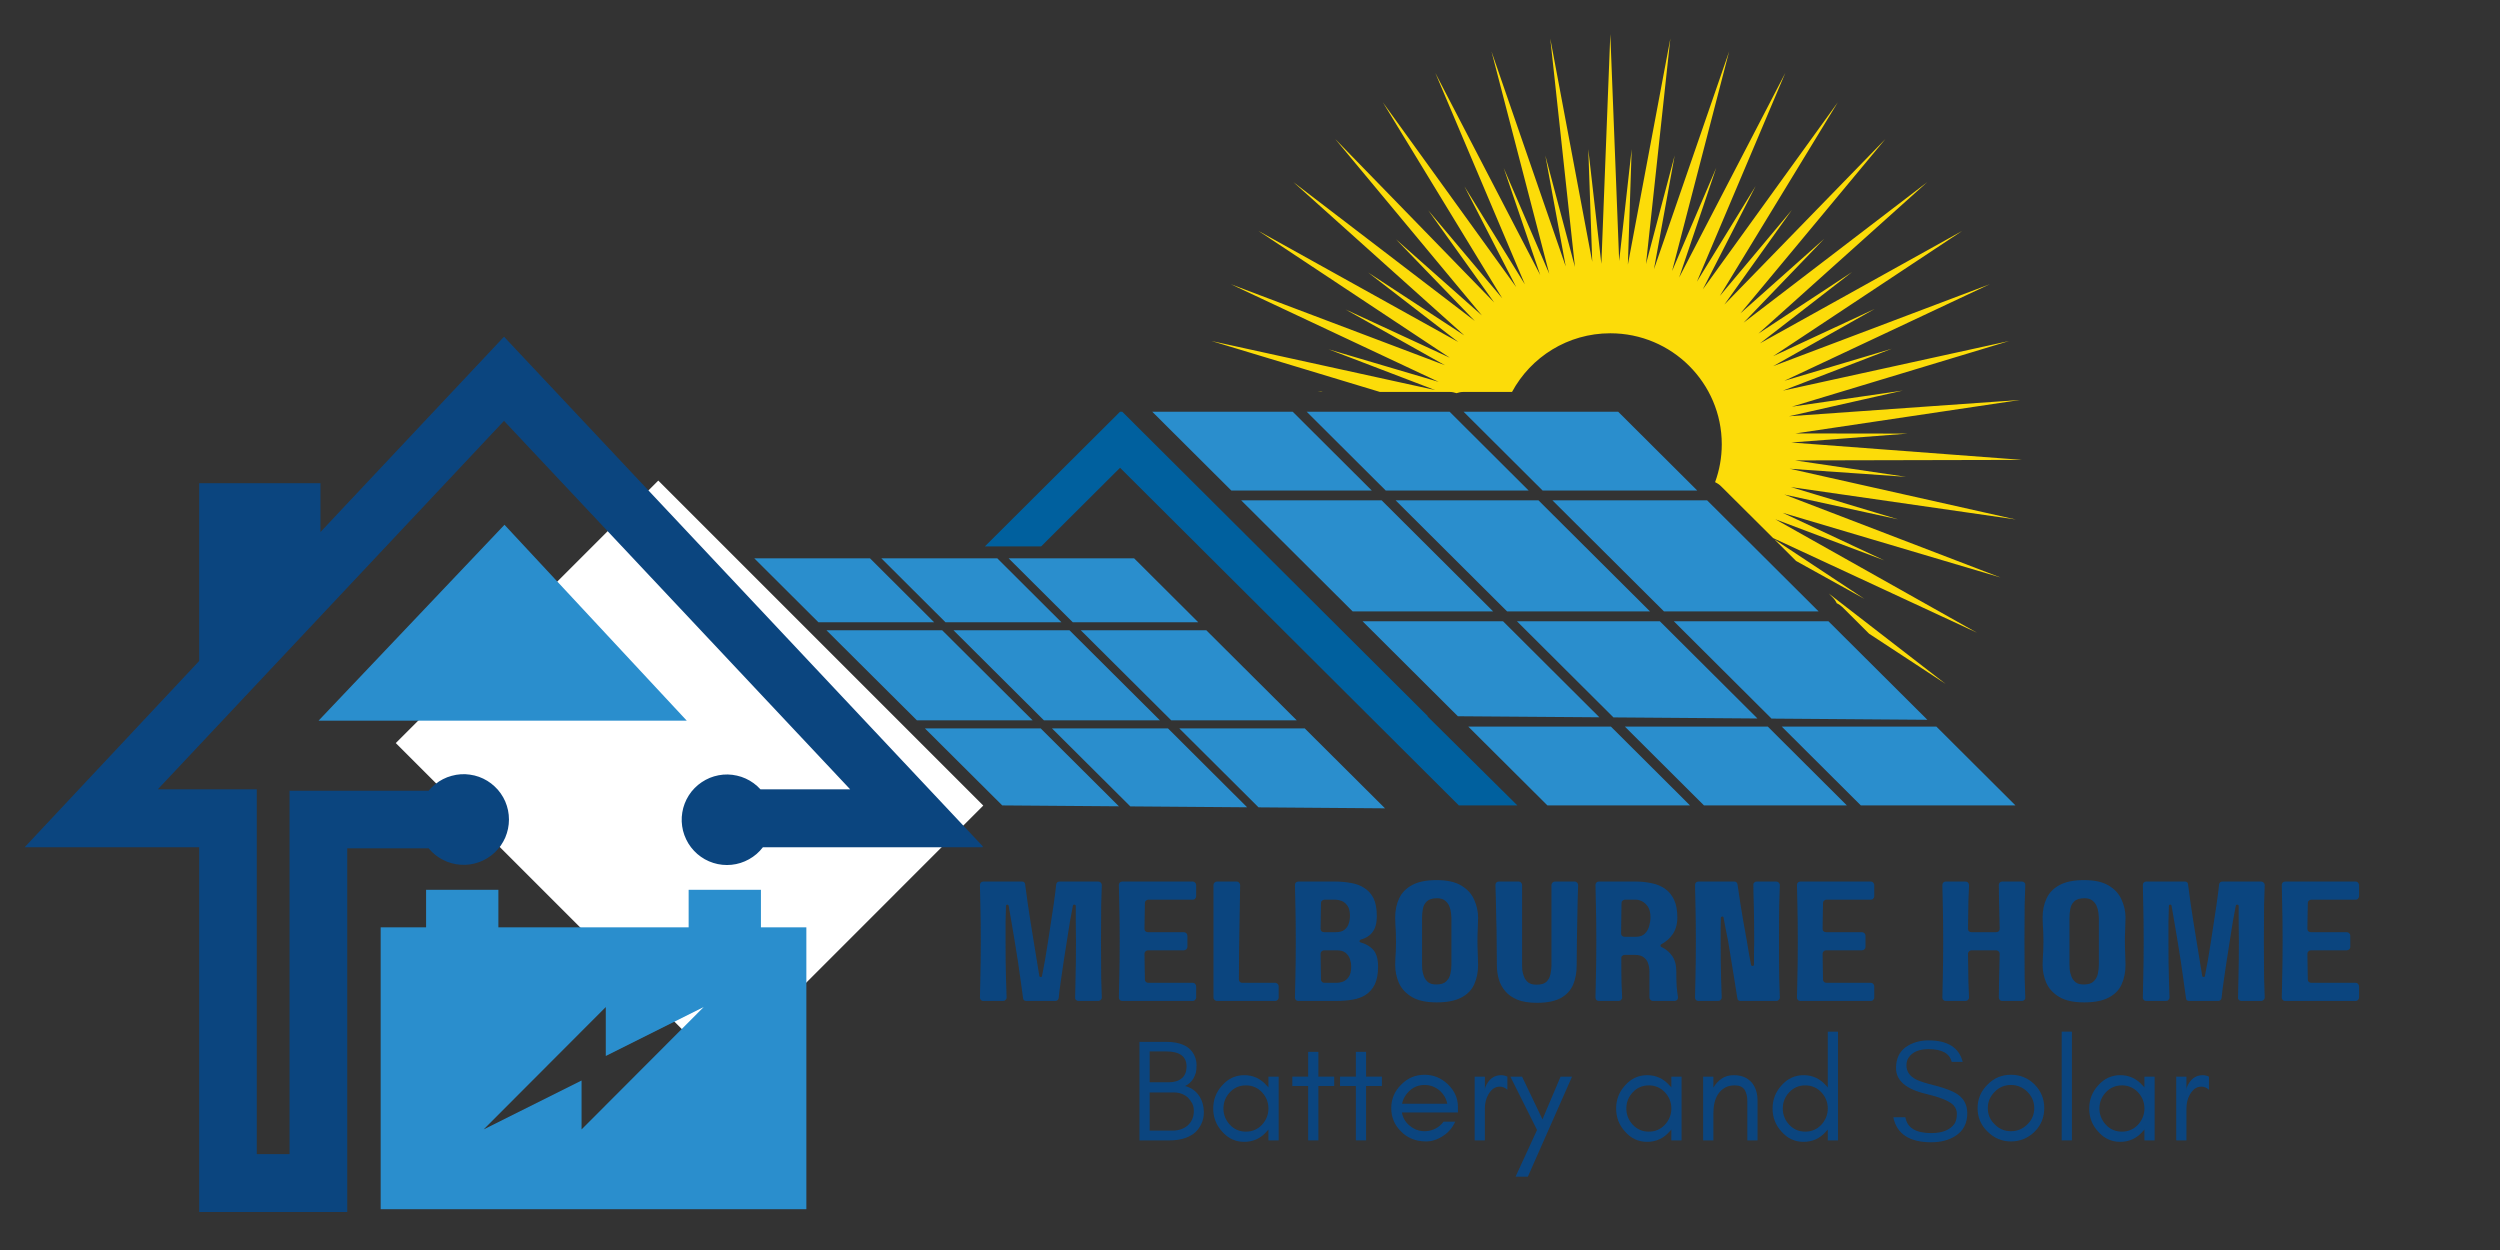
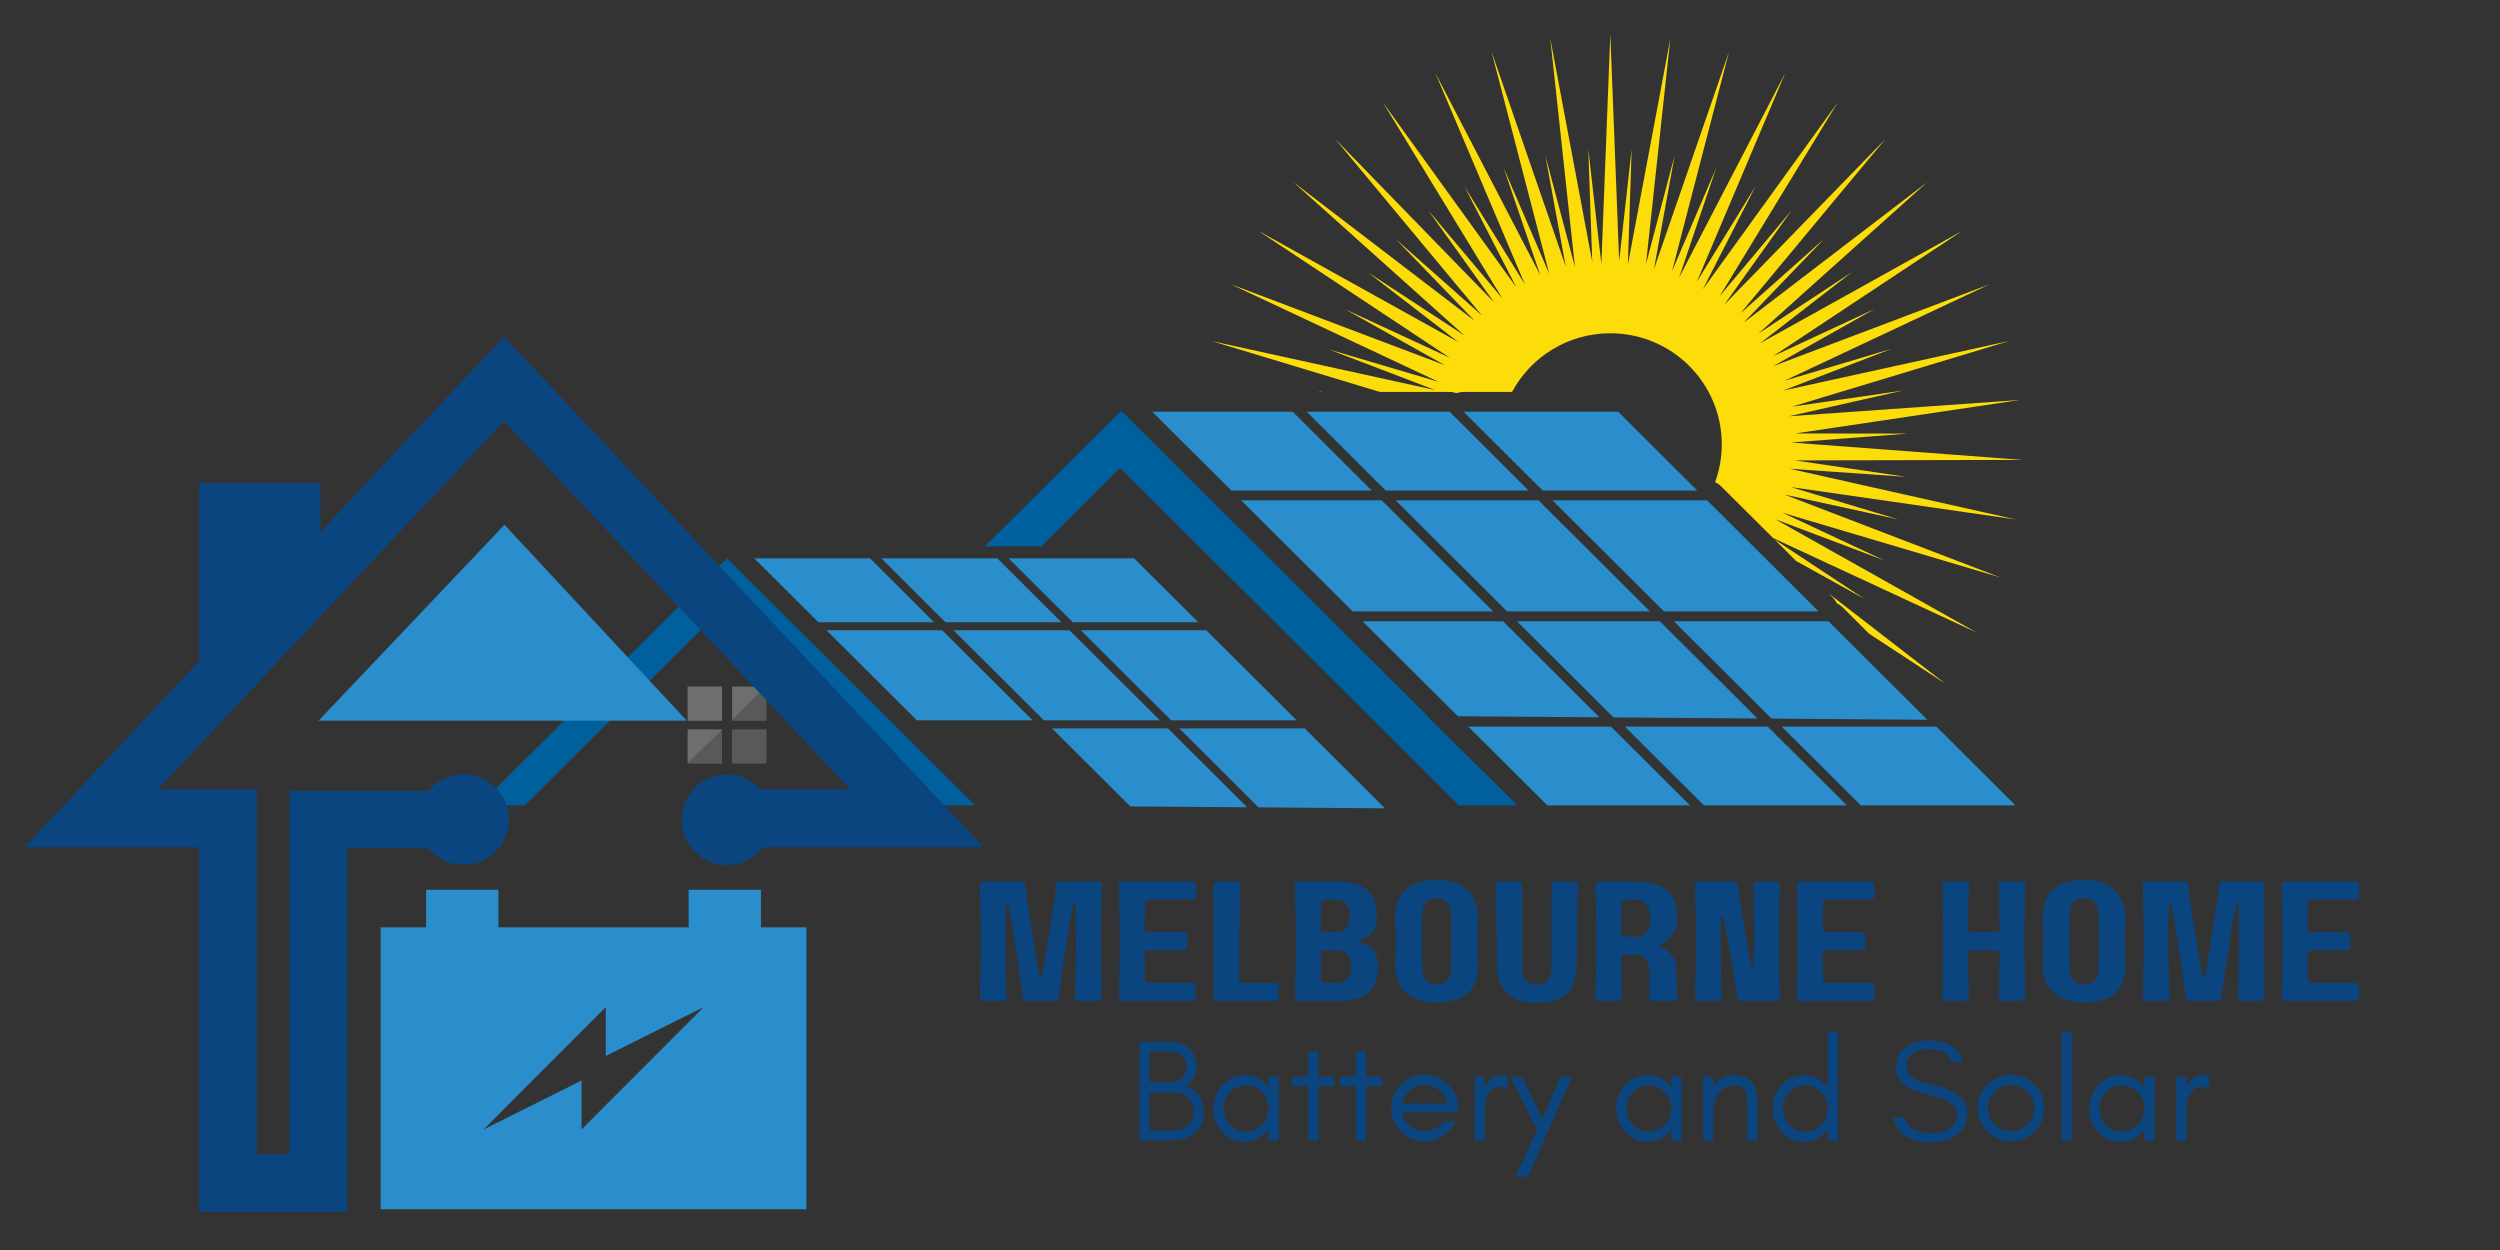
<svg xmlns="http://www.w3.org/2000/svg" width="250" zoomAndPan="magnify" viewBox="0 0 187.5 93.75" height="125" preserveAspectRatio="xMidYMid meet" version="1.0">
  <rect x="0" y="0" width="187.5" height="93.75" fill="#333333" stroke="none" />
  <defs>
    <g />
    <clipPath id="53418317d0">
      <path d="M 35.93 41 L 74 41 L 74 60.633 L 35.93 60.633 Z M 35.93 41 " clip-rule="nonzero" />
    </clipPath>
    <clipPath id="bcbdd0a2c8">
      <path d="M 73 30 L 114 30 L 114 60.633 L 73 60.633 Z M 73 30 " clip-rule="nonzero" />
    </clipPath>
    <clipPath id="de683b3e8c">
      <path d="M 133 54 L 151.676 54 L 151.676 60.633 L 133 60.633 Z M 133 54 " clip-rule="nonzero" />
    </clipPath>
    <clipPath id="00ba721ec7">
      <path d="M 110 54 L 127 54 L 127 60.633 L 110 60.633 Z M 110 54 " clip-rule="nonzero" />
    </clipPath>
    <clipPath id="523f4cae97">
      <path d="M 121 54 L 139 54 L 139 60.633 L 121 60.633 Z M 121 54 " clip-rule="nonzero" />
    </clipPath>
    <clipPath id="8af7f2adc4">
      <path d="M 78 54 L 94 54 L 94 60.633 L 78 60.633 Z M 78 54 " clip-rule="nonzero" />
    </clipPath>
    <clipPath id="5a81b99241">
      <path d="M 88.418 54.574 L 103.961 54.574 L 103.961 60.625 L 88.418 60.625 Z M 88.418 54.574 " clip-rule="nonzero" />
    </clipPath>
    <clipPath id="30f97353bd">
      <path d="M 69 54 L 84 54 L 84 60.633 L 69 60.633 Z M 69 54 " clip-rule="nonzero" />
    </clipPath>
    <clipPath id="71720bc5f5">
      <path d="M 90.84 2.559 L 151.676 2.559 L 151.676 51.328 L 90.84 51.328 Z M 90.84 2.559 " clip-rule="nonzero" />
    </clipPath>
    <clipPath id="9a321dbd41">
      <path d="M 29 36 L 74 36 L 74 81 L 29 81 Z M 29 36 " clip-rule="nonzero" />
    </clipPath>
    <clipPath id="4d15135cbc">
-       <path d="M 49.371 36.043 L 73.777 60.449 L 54.094 80.137 L 29.684 55.73 Z M 49.371 36.043 " clip-rule="nonzero" />
-     </clipPath>
+       </clipPath>
    <clipPath id="861581be7b">
      <path d="M 1.844 25.223 L 73.703 25.223 L 73.703 91 L 1.844 91 Z M 1.844 25.223 " clip-rule="nonzero" />
    </clipPath>
  </defs>
  <g clip-path="url(#53418317d0)">
    <path fill="#00609e" d="M 54.527 45.285 L 69.707 60.406 L 73.129 60.406 L 54.527 41.875 L 35.93 60.406 L 39.352 60.406 L 54.527 45.285 " fill-opacity="1" fill-rule="nonzero" />
  </g>
  <g clip-path="url(#bcbdd0a2c8)">
    <path fill="#00609e" d="M 113.801 60.406 L 107.051 53.719 L 107.09 53.719 L 84.168 30.879 L 84.004 30.879 L 84.012 30.891 L 84.004 30.879 L 73.867 40.98 L 78.086 40.98 L 84.004 35.082 L 109.414 60.406 L 113.801 60.406 L 112.613 59.223 L 113.801 60.406 " fill-opacity="1" fill-rule="nonzero" />
  </g>
  <path fill="#2a8ecd" d="M 119.953 53.797 L 112.727 46.594 L 102.191 46.594 L 109.34 53.719 L 119.953 53.797 " fill-opacity="1" fill-rule="nonzero" />
  <path fill="#2a8ecd" d="M 127.293 36.789 L 121.363 30.879 L 109.766 30.879 L 115.695 36.789 L 127.293 36.789 " fill-opacity="1" fill-rule="nonzero" />
  <path fill="#2a8ecd" d="M 114.648 36.789 L 108.719 30.879 L 98 30.879 L 103.93 36.789 L 114.648 36.789 " fill-opacity="1" fill-rule="nonzero" />
  <g clip-path="url(#de683b3e8c)">
    <path fill="#2a8ecd" d="M 145.23 54.496 L 133.633 54.496 L 139.562 60.406 L 151.16 60.406 L 145.23 54.496 " fill-opacity="1" fill-rule="nonzero" />
  </g>
  <path fill="#2a8ecd" d="M 124.797 45.855 L 136.395 45.855 L 128.035 37.527 L 116.434 37.527 L 124.797 45.855 " fill-opacity="1" fill-rule="nonzero" />
  <path fill="#2a8ecd" d="M 132.863 53.895 L 144.551 53.984 L 137.133 46.594 L 125.535 46.594 L 132.863 53.895 " fill-opacity="1" fill-rule="nonzero" />
  <path fill="#2a8ecd" d="M 104.672 37.527 L 113.031 45.855 L 123.75 45.855 L 115.387 37.527 L 104.672 37.527 " fill-opacity="1" fill-rule="nonzero" />
  <path fill="#2a8ecd" d="M 131.809 53.887 L 124.488 46.594 L 113.77 46.594 L 121.008 53.805 L 131.809 53.887 " fill-opacity="1" fill-rule="nonzero" />
  <path fill="#2a8ecd" d="M 102.883 36.789 L 96.953 30.879 L 86.418 30.879 L 92.348 36.789 L 102.883 36.789 " fill-opacity="1" fill-rule="nonzero" />
  <path fill="#2a8ecd" d="M 111.984 45.855 L 103.625 37.527 L 93.09 37.527 L 101.449 45.855 L 111.984 45.855 " fill-opacity="1" fill-rule="nonzero" />
  <g clip-path="url(#00ba721ec7)">
    <path fill="#2a8ecd" d="M 110.121 54.496 L 116.055 60.406 L 126.75 60.406 L 120.82 54.496 L 110.121 54.496 " fill-opacity="1" fill-rule="nonzero" />
  </g>
  <g clip-path="url(#523f4cae97)">
    <path fill="#2a8ecd" d="M 121.867 54.496 L 127.797 60.406 L 138.516 60.406 L 132.586 54.496 L 121.867 54.496 " fill-opacity="1" fill-rule="nonzero" />
  </g>
  <path fill="#2a8ecd" d="M 97.258 54.027 L 90.473 47.27 L 81.059 47.27 L 87.844 54.027 L 97.258 54.027 " fill-opacity="1" fill-rule="nonzero" />
  <path fill="#2a8ecd" d="M 79.609 46.672 L 74.797 41.875 L 66.102 41.875 L 70.914 46.672 L 79.609 46.672 " fill-opacity="1" fill-rule="nonzero" />
  <g clip-path="url(#8af7f2adc4)">
    <path fill="#2a8ecd" d="M 78.898 54.629 L 84.773 60.48 L 93.535 60.547 L 87.598 54.629 L 78.898 54.629 " fill-opacity="1" fill-rule="nonzero" />
  </g>
  <path fill="#2a8ecd" d="M 70.664 47.27 L 61.984 47.27 L 68.77 54.027 L 77.449 54.027 L 70.664 47.27 " fill-opacity="1" fill-rule="nonzero" />
  <path fill="#2a8ecd" d="M 71.512 47.27 L 78.297 54.027 L 86.996 54.027 L 80.211 47.27 L 71.512 47.27 " fill-opacity="1" fill-rule="nonzero" />
  <path fill="#2a8ecd" d="M 65.25 41.875 L 56.57 41.875 L 61.383 46.672 L 70.062 46.672 L 65.25 41.875 " fill-opacity="1" fill-rule="nonzero" />
  <g clip-path="url(#5a81b99241)">
    <path fill="#2a8ecd" d="M 88.445 54.629 L 94.391 60.551 L 103.875 60.625 L 97.855 54.629 L 88.445 54.629 " fill-opacity="1" fill-rule="nonzero" />
  </g>
  <g clip-path="url(#30f97353bd)">
-     <path fill="#2a8ecd" d="M 69.367 54.629 L 75.168 60.406 L 83.918 60.473 L 78.051 54.629 L 69.367 54.629 " fill-opacity="1" fill-rule="nonzero" />
-   </g>
+     </g>
  <path fill="#2a8ecd" d="M 75.648 41.875 L 80.461 46.672 L 89.871 46.672 L 85.059 41.875 L 75.648 41.875 " fill-opacity="1" fill-rule="nonzero" />
  <g clip-path="url(#71720bc5f5)">
    <path fill="#fcdc09" d="M 134.227 35.156 L 142.953 35.762 L 134.637 34.531 L 151.676 34.492 L 134.344 33.188 L 143.07 32.52 L 134.664 32.508 L 151.512 29.996 L 134.172 31.219 L 142.711 29.293 L 134.391 30.5 L 150.691 25.574 L 133.719 29.297 L 141.883 26.156 L 133.828 28.559 L 149.234 21.316 L 132.988 27.461 L 140.605 23.168 L 132.984 26.715 L 147.168 17.316 L 132 25.75 L 138.906 20.402 L 131.879 25.02 L 144.543 13.66 L 130.77 24.199 L 136.816 17.91 L 130.535 23.5 L 141.41 10.422 L 129.328 22.844 L 134.391 15.746 L 128.988 22.195 L 137.836 7.672 L 127.707 21.707 L 131.672 13.957 L 127.266 21.129 L 133.898 5.469 L 125.934 20.816 L 128.719 12.582 L 125.406 20.328 L 129.684 3.863 L 124.047 20.191 L 125.602 11.652 L 123.449 19.805 L 125.277 2.887 L 122.09 19.848 L 122.375 11.184 L 121.438 19.57 L 120.773 2.559 L 120.102 19.789 L 119.121 11.184 L 119.418 19.633 L 116.27 2.887 L 118.121 20.02 L 115.898 11.66 L 117.43 19.984 L 111.863 3.863 L 116.195 20.535 L 112.777 12.598 L 115.516 20.625 L 107.648 5.469 L 114.367 21.328 L 109.832 13.98 L 113.715 21.531 L 103.711 7.672 L 112.672 22.375 L 107.117 15.773 L 112.066 22.688 L 100.137 10.422 L 111.145 23.66 L 104.691 17.941 L 110.609 24.07 L 97.004 13.66 L 109.824 25.156 L 102.609 20.438 L 109.367 25.648 L 94.379 17.316 L 108.734 26.828 L 100.918 23.211 L 108.367 27.391 L 92.312 21.316 L 107.902 28.641 L 99.645 26.199 L 107.633 29.254 L 90.855 25.574 L 103.492 29.395 L 108.719 29.395 C 108.898 29.395 109.074 29.43 109.238 29.488 C 109.406 29.43 109.582 29.395 109.766 29.395 L 113.402 29.395 C 114.812 26.777 117.586 24.996 120.773 24.996 C 125.391 24.996 129.133 28.727 129.133 33.324 C 129.133 34.316 128.957 35.266 128.637 36.148 C 128.641 36.156 128.648 36.168 128.652 36.176 C 128.812 36.25 128.961 36.348 129.086 36.477 L 132.984 40.355 L 148.273 47.453 L 133.148 38.945 L 141.316 42.027 L 133.703 38.461 L 150.039 43.312 L 133.824 37.09 L 142.363 38.953 L 134.316 36.531 L 151.184 38.961 Z M 99.07 29.395 L 99.207 29.395 L 98.824 29.34 Z M 137.449 44.805 C 137.578 44.934 137.68 45.082 137.754 45.242 C 137.914 45.316 138.062 45.418 138.191 45.543 L 140.18 47.527 L 145.922 51.293 L 137.16 44.516 Z M 133.082 40.453 L 134.707 42.074 L 139.828 44.914 Z M 133.082 40.453 " fill-opacity="1" fill-rule="nonzero" />
  </g>
  <path fill="#6d6e70" d="M 54.152 51.488 L 51.57 51.488 L 51.57 54.059 L 54.152 54.059 L 54.152 51.488 " fill-opacity="1" fill-rule="nonzero" />
  <path fill="#58595b" d="M 54.906 54.059 L 57.488 54.059 L 57.488 51.488 L 54.906 54.012 L 54.906 54.059 " fill-opacity="1" fill-rule="nonzero" />
  <path fill="#6d6e70" d="M 54.906 54.012 L 57.488 51.488 L 54.906 51.488 Z M 54.906 54.012 " fill-opacity="1" fill-rule="nonzero" />
  <path fill="#58595b" d="M 54.152 57.273 L 54.152 54.746 L 51.57 57.273 Z M 54.152 57.273 " fill-opacity="1" fill-rule="nonzero" />
  <path fill="#6d6e70" d="M 51.57 54.703 L 51.57 57.273 L 54.152 54.746 L 54.152 54.703 L 51.57 54.703 " fill-opacity="1" fill-rule="nonzero" />
  <path fill="#58595b" d="M 54.906 57.273 L 57.488 57.273 L 57.488 54.703 L 54.906 54.703 L 54.906 57.273 " fill-opacity="1" fill-rule="nonzero" />
  <g clip-path="url(#9a321dbd41)">
    <g clip-path="url(#4d15135cbc)">
      <path fill="#ffffff" d="M 49.371 36.043 L 73.746 60.418 L 54.062 80.105 L 29.684 55.73 Z M 49.371 36.043 " fill-opacity="1" fill-rule="nonzero" />
    </g>
  </g>
  <path fill="#2a8ecd" d="M 23.891 54.051 L 51.508 54.051 L 37.836 39.359 Z M 23.891 54.051 " fill-opacity="1" fill-rule="nonzero" />
  <path fill="#2a8ecd" d="M 57.07 69.551 L 57.07 66.734 L 51.648 66.734 L 51.648 69.551 L 37.379 69.551 L 37.379 66.734 L 31.957 66.734 L 31.957 69.551 L 28.551 69.551 L 28.551 90.688 L 60.477 90.688 L 60.477 69.551 Z M 43.617 84.707 L 43.617 81.039 L 36.273 84.707 L 45.434 75.527 L 45.434 79.199 L 52.777 75.527 Z M 43.617 84.707 " fill-opacity="1" fill-rule="nonzero" />
  <g clip-path="url(#861581be7b)">
    <path fill="#0b457f" d="M 73.777 63.547 L 37.801 25.254 L 24.035 39.902 L 24.035 36.238 L 14.938 36.238 L 14.938 49.574 L 1.844 63.547 L 14.938 63.547 L 14.938 90.902 L 26.043 90.902 L 26.043 63.625 L 32.148 63.625 C 32.297 63.805 32.461 63.965 32.641 64.113 C 32.824 64.258 33.016 64.383 33.223 64.488 C 33.43 64.594 33.645 64.68 33.871 64.742 C 34.094 64.805 34.324 64.84 34.555 64.855 C 34.785 64.871 35.02 64.863 35.246 64.832 C 35.477 64.797 35.703 64.742 35.922 64.664 C 36.141 64.586 36.348 64.484 36.547 64.363 C 36.746 64.242 36.93 64.102 37.098 63.945 C 37.27 63.785 37.422 63.609 37.555 63.422 C 37.688 63.23 37.801 63.027 37.895 62.816 C 37.984 62.602 38.055 62.383 38.102 62.152 C 38.148 61.926 38.172 61.695 38.172 61.465 C 38.172 61.23 38.148 61 38.102 60.773 C 38.055 60.547 37.984 60.324 37.895 60.113 C 37.801 59.898 37.688 59.695 37.555 59.508 C 37.422 59.316 37.27 59.141 37.098 58.984 C 36.93 58.824 36.746 58.684 36.547 58.562 C 36.348 58.441 36.141 58.34 35.922 58.262 C 35.703 58.184 35.477 58.129 35.246 58.098 C 35.02 58.062 34.785 58.055 34.555 58.07 C 34.324 58.086 34.094 58.125 33.871 58.188 C 33.645 58.246 33.43 58.332 33.223 58.438 C 33.016 58.543 32.824 58.668 32.641 58.816 C 32.461 58.961 32.297 59.125 32.148 59.305 L 21.715 59.305 L 21.715 86.559 L 19.258 86.559 L 19.258 59.199 L 11.836 59.199 L 37.801 31.566 L 63.762 59.199 L 57.035 59.199 C 56.879 59.027 56.707 58.875 56.52 58.738 C 56.332 58.602 56.133 58.484 55.926 58.391 C 55.715 58.293 55.496 58.223 55.27 58.172 C 55.043 58.121 54.816 58.09 54.582 58.086 C 54.352 58.082 54.121 58.102 53.895 58.145 C 53.668 58.188 53.445 58.254 53.234 58.34 C 53.02 58.43 52.816 58.539 52.625 58.668 C 52.43 58.797 52.254 58.945 52.094 59.109 C 51.93 59.273 51.789 59.453 51.664 59.648 C 51.539 59.844 51.434 60.051 51.352 60.266 C 51.27 60.484 51.207 60.703 51.172 60.934 C 51.133 61.16 51.121 61.391 51.129 61.621 C 51.141 61.855 51.172 62.082 51.227 62.305 C 51.285 62.531 51.363 62.746 51.465 62.957 C 51.562 63.164 51.684 63.359 51.824 63.543 C 51.965 63.727 52.125 63.895 52.297 64.047 C 52.473 64.199 52.664 64.332 52.863 64.445 C 53.066 64.559 53.277 64.648 53.5 64.719 C 53.719 64.789 53.945 64.836 54.176 64.859 C 54.406 64.883 54.637 64.883 54.867 64.859 C 55.098 64.836 55.32 64.789 55.543 64.719 C 55.762 64.648 55.973 64.559 56.176 64.445 C 56.379 64.332 56.566 64.199 56.742 64.051 C 56.918 63.898 57.074 63.73 57.215 63.547 Z M 73.777 63.547 " fill-opacity="1" fill-rule="nonzero" />
  </g>
  <g fill="#0b457f" fill-opacity="1">
    <g transform="translate(72.855, 75.07)">
      <g>
        <path d="M 9.516 -8.953 C 9.586 -8.953 9.648 -8.926 9.703 -8.875 C 9.754 -8.82 9.781 -8.758 9.781 -8.688 C 9.77 -8.406 9.754 -7.91 9.734 -7.203 C 9.723 -6.492 9.719 -5.582 9.719 -4.469 C 9.719 -3.363 9.723 -2.453 9.734 -1.734 C 9.754 -1.023 9.77 -0.531 9.781 -0.25 C 9.781 -0.188 9.754 -0.129 9.703 -0.078 C 9.648 -0.023 9.586 0 9.516 0 L 8.031 0 C 7.957 0 7.895 -0.023 7.844 -0.078 C 7.789 -0.129 7.77 -0.188 7.781 -0.25 C 7.789 -0.531 7.801 -1.023 7.812 -1.734 C 7.832 -2.453 7.844 -3.363 7.844 -4.469 C 7.844 -5.008 7.836 -5.5 7.828 -5.938 C 7.828 -6.375 7.828 -6.77 7.828 -7.125 C 7.828 -7.188 7.789 -7.219 7.719 -7.219 C 7.656 -7.227 7.617 -7.195 7.609 -7.125 C 7.547 -6.789 7.473 -6.398 7.391 -5.953 C 7.316 -5.504 7.238 -5.008 7.156 -4.469 C 6.977 -3.344 6.836 -2.414 6.734 -1.688 C 6.629 -0.969 6.566 -0.477 6.547 -0.219 C 6.516 -0.07 6.426 0 6.281 0 L 4.125 0 C 3.969 0 3.883 -0.07 3.875 -0.219 C 3.844 -0.477 3.773 -0.969 3.672 -1.688 C 3.578 -2.414 3.438 -3.344 3.25 -4.469 C 3.164 -5.008 3.082 -5.504 3 -5.953 C 2.926 -6.398 2.859 -6.789 2.797 -7.125 C 2.785 -7.195 2.75 -7.227 2.688 -7.219 C 2.625 -7.219 2.594 -7.188 2.594 -7.125 C 2.582 -6.77 2.57 -6.375 2.562 -5.938 C 2.562 -5.5 2.562 -5.008 2.562 -4.469 C 2.562 -3.363 2.57 -2.453 2.594 -1.734 C 2.613 -1.023 2.629 -0.531 2.641 -0.25 C 2.641 -0.188 2.613 -0.129 2.562 -0.078 C 2.52 -0.023 2.457 0 2.375 0 L 0.891 0 C 0.816 0 0.754 -0.023 0.703 -0.078 C 0.66 -0.129 0.641 -0.188 0.641 -0.25 C 0.648 -0.531 0.66 -1.023 0.672 -1.734 C 0.691 -2.453 0.703 -3.363 0.703 -4.469 C 0.703 -5.582 0.691 -6.492 0.672 -7.203 C 0.66 -7.91 0.648 -8.406 0.641 -8.688 C 0.641 -8.758 0.66 -8.82 0.703 -8.875 C 0.754 -8.926 0.816 -8.953 0.891 -8.953 L 3.797 -8.953 C 3.941 -8.953 4.02 -8.879 4.031 -8.734 C 4.07 -8.461 4.141 -7.969 4.234 -7.25 C 4.336 -6.539 4.484 -5.613 4.672 -4.469 C 4.754 -3.945 4.832 -3.469 4.906 -3.031 C 4.977 -2.602 5.039 -2.219 5.094 -1.875 C 5.102 -1.82 5.141 -1.797 5.203 -1.797 C 5.266 -1.797 5.297 -1.82 5.297 -1.875 C 5.367 -2.219 5.441 -2.602 5.516 -3.031 C 5.586 -3.469 5.664 -3.945 5.75 -4.469 C 5.926 -5.613 6.066 -6.539 6.172 -7.25 C 6.273 -7.969 6.336 -8.461 6.359 -8.734 C 6.379 -8.879 6.469 -8.953 6.625 -8.953 Z M 9.516 -8.953 " />
      </g>
    </g>
  </g>
  <g fill="#0b457f" fill-opacity="1">
    <g transform="translate(83.274, 75.07)">
      <g>
        <path d="M 6.438 -7.844 C 6.438 -7.781 6.41 -7.723 6.359 -7.672 C 6.316 -7.617 6.258 -7.594 6.188 -7.594 L 2.844 -7.594 C 2.781 -7.594 2.723 -7.566 2.672 -7.516 C 2.617 -7.473 2.594 -7.414 2.594 -7.344 C 2.594 -7.082 2.586 -6.789 2.578 -6.469 C 2.578 -6.145 2.57 -5.789 2.562 -5.406 C 2.562 -5.332 2.586 -5.27 2.641 -5.219 C 2.691 -5.176 2.754 -5.156 2.828 -5.156 L 5.516 -5.156 C 5.586 -5.156 5.648 -5.129 5.703 -5.078 C 5.754 -5.023 5.781 -4.961 5.781 -4.891 L 5.781 -4.047 C 5.781 -3.984 5.754 -3.926 5.703 -3.875 C 5.648 -3.82 5.586 -3.797 5.516 -3.797 L 2.828 -3.797 C 2.754 -3.797 2.691 -3.77 2.641 -3.719 C 2.586 -3.664 2.562 -3.609 2.562 -3.547 C 2.57 -3.16 2.578 -2.805 2.578 -2.484 C 2.586 -2.16 2.594 -1.863 2.594 -1.594 C 2.594 -1.531 2.617 -1.473 2.672 -1.422 C 2.723 -1.379 2.781 -1.359 2.844 -1.359 L 6.188 -1.359 C 6.258 -1.359 6.316 -1.332 6.359 -1.281 C 6.41 -1.227 6.438 -1.164 6.438 -1.094 L 6.438 -0.25 C 6.438 -0.188 6.41 -0.129 6.359 -0.078 C 6.316 -0.023 6.258 0 6.188 0 L 0.891 0 C 0.816 0 0.754 -0.023 0.703 -0.078 C 0.66 -0.129 0.641 -0.188 0.641 -0.25 C 0.648 -0.531 0.66 -1.023 0.672 -1.734 C 0.691 -2.453 0.703 -3.363 0.703 -4.469 C 0.703 -5.582 0.691 -6.492 0.672 -7.203 C 0.66 -7.91 0.648 -8.406 0.641 -8.688 C 0.641 -8.758 0.66 -8.82 0.703 -8.875 C 0.754 -8.926 0.816 -8.953 0.891 -8.953 L 6.188 -8.953 C 6.258 -8.953 6.316 -8.926 6.359 -8.875 C 6.41 -8.82 6.438 -8.758 6.438 -8.688 Z M 6.438 -7.844 " />
      </g>
    </g>
  </g>
  <g fill="#0b457f" fill-opacity="1">
    <g transform="translate(90.37, 75.07)">
      <g>
        <path d="M 2.547 -1.609 C 2.547 -1.547 2.566 -1.488 2.609 -1.438 C 2.66 -1.383 2.719 -1.359 2.781 -1.359 L 5.281 -1.359 C 5.344 -1.359 5.398 -1.332 5.453 -1.281 C 5.504 -1.227 5.531 -1.164 5.531 -1.094 L 5.531 -0.25 C 5.531 -0.188 5.504 -0.129 5.453 -0.078 C 5.398 -0.023 5.344 0 5.281 0 L 0.891 0 C 0.828 0 0.77 -0.023 0.719 -0.078 C 0.664 -0.129 0.641 -0.188 0.641 -0.25 L 0.641 -8.688 C 0.641 -8.758 0.664 -8.82 0.719 -8.875 C 0.77 -8.926 0.828 -8.953 0.891 -8.953 L 2.391 -8.953 C 2.461 -8.953 2.52 -8.926 2.562 -8.875 C 2.613 -8.82 2.641 -8.758 2.641 -8.688 C 2.641 -8.457 2.633 -8.098 2.625 -7.609 C 2.613 -7.117 2.602 -6.547 2.594 -5.891 C 2.582 -5.234 2.57 -4.535 2.562 -3.797 C 2.551 -3.066 2.547 -2.336 2.547 -1.609 Z M 2.547 -1.609 " />
      </g>
    </g>
  </g>
  <g fill="#0b457f" fill-opacity="1">
    <g transform="translate(96.481, 75.07)">
      <g>
        <path d="M 5.562 -4.391 C 5.977 -4.273 6.301 -4.082 6.531 -3.812 C 6.758 -3.539 6.875 -3.129 6.875 -2.578 C 6.875 -2.023 6.789 -1.578 6.625 -1.234 C 6.457 -0.898 6.227 -0.641 5.938 -0.453 C 5.656 -0.273 5.328 -0.156 4.953 -0.094 C 4.578 -0.031 4.176 0 3.75 0 L 0.891 0 C 0.816 0 0.754 -0.023 0.703 -0.078 C 0.66 -0.129 0.641 -0.188 0.641 -0.25 C 0.648 -0.531 0.66 -1.023 0.672 -1.734 C 0.691 -2.453 0.703 -3.363 0.703 -4.469 C 0.703 -5.582 0.691 -6.492 0.672 -7.203 C 0.66 -7.91 0.648 -8.406 0.641 -8.688 C 0.641 -8.758 0.66 -8.82 0.703 -8.875 C 0.754 -8.926 0.816 -8.953 0.891 -8.953 L 3.672 -8.953 C 4.086 -8.953 4.484 -8.914 4.859 -8.844 C 5.234 -8.781 5.562 -8.656 5.844 -8.469 C 6.133 -8.289 6.363 -8.035 6.531 -7.703 C 6.695 -7.367 6.781 -6.922 6.781 -6.359 C 6.781 -5.836 6.672 -5.438 6.453 -5.156 C 6.242 -4.883 5.945 -4.695 5.562 -4.594 C 5.508 -4.57 5.484 -4.535 5.484 -4.484 C 5.484 -4.43 5.508 -4.398 5.562 -4.391 Z M 3.688 -7.594 L 2.844 -7.594 C 2.781 -7.594 2.723 -7.566 2.672 -7.516 C 2.617 -7.473 2.594 -7.414 2.594 -7.344 C 2.594 -7.082 2.586 -6.789 2.578 -6.469 C 2.578 -6.145 2.57 -5.789 2.562 -5.406 C 2.562 -5.332 2.586 -5.27 2.641 -5.219 C 2.691 -5.176 2.754 -5.156 2.828 -5.156 L 3.688 -5.156 C 3.969 -5.156 4.188 -5.211 4.344 -5.328 C 4.508 -5.453 4.617 -5.609 4.672 -5.797 C 4.734 -5.984 4.766 -6.176 4.766 -6.375 C 4.766 -6.719 4.703 -6.973 4.578 -7.141 C 4.453 -7.316 4.305 -7.438 4.141 -7.5 C 3.973 -7.562 3.82 -7.594 3.688 -7.594 Z M 3.781 -1.359 C 3.906 -1.359 4.051 -1.383 4.219 -1.438 C 4.395 -1.5 4.547 -1.617 4.672 -1.797 C 4.797 -1.973 4.859 -2.234 4.859 -2.578 C 4.859 -2.766 4.828 -2.953 4.766 -3.141 C 4.703 -3.328 4.594 -3.484 4.438 -3.609 C 4.281 -3.734 4.062 -3.797 3.781 -3.797 L 2.828 -3.797 C 2.754 -3.797 2.691 -3.77 2.641 -3.719 C 2.586 -3.664 2.562 -3.609 2.562 -3.547 C 2.57 -3.16 2.578 -2.805 2.578 -2.484 C 2.586 -2.16 2.594 -1.863 2.594 -1.594 C 2.594 -1.531 2.617 -1.473 2.672 -1.422 C 2.723 -1.379 2.781 -1.359 2.844 -1.359 Z M 3.781 -1.359 " />
      </g>
    </g>
  </g>
  <g fill="#0b457f" fill-opacity="1">
    <g transform="translate(103.998, 75.07)">
      <g>
        <path d="M 6.859 -6.25 C 6.859 -6.07 6.852 -5.898 6.844 -5.734 C 6.844 -5.578 6.836 -5.398 6.828 -5.203 C 6.816 -5.004 6.812 -4.758 6.812 -4.469 C 6.812 -4.176 6.816 -3.93 6.828 -3.734 C 6.836 -3.547 6.844 -3.367 6.844 -3.203 C 6.852 -3.047 6.859 -2.879 6.859 -2.703 C 6.859 -2.148 6.758 -1.66 6.562 -1.234 C 6.375 -0.816 6.051 -0.488 5.594 -0.25 C 5.133 -0.008 4.52 0.109 3.75 0.109 C 2.969 0.109 2.348 -0.023 1.891 -0.297 C 1.441 -0.566 1.117 -0.914 0.922 -1.344 C 0.734 -1.781 0.641 -2.234 0.641 -2.703 C 0.641 -2.879 0.645 -3.047 0.656 -3.203 C 0.664 -3.367 0.676 -3.547 0.688 -3.734 C 0.695 -3.93 0.703 -4.176 0.703 -4.469 C 0.703 -4.758 0.695 -5.004 0.688 -5.203 C 0.676 -5.398 0.664 -5.578 0.656 -5.734 C 0.645 -5.898 0.641 -6.07 0.641 -6.25 C 0.641 -6.789 0.738 -7.27 0.938 -7.688 C 1.133 -8.113 1.457 -8.445 1.906 -8.688 C 2.363 -8.938 2.977 -9.062 3.75 -9.062 C 4.531 -9.062 5.145 -8.926 5.594 -8.656 C 6.051 -8.383 6.375 -8.031 6.562 -7.594 C 6.758 -7.164 6.859 -6.719 6.859 -6.25 Z M 3.734 -1.234 C 4.066 -1.234 4.312 -1.312 4.469 -1.469 C 4.633 -1.625 4.738 -1.812 4.781 -2.031 C 4.832 -2.258 4.859 -2.484 4.859 -2.703 L 4.859 -6.25 C 4.859 -6.32 4.848 -6.438 4.828 -6.594 C 4.816 -6.758 4.773 -6.926 4.703 -7.094 C 4.641 -7.258 4.535 -7.398 4.391 -7.516 C 4.242 -7.641 4.039 -7.703 3.781 -7.703 C 3.438 -7.703 3.18 -7.625 3.016 -7.469 C 2.859 -7.32 2.758 -7.133 2.719 -6.906 C 2.676 -6.676 2.656 -6.457 2.656 -6.25 L 2.656 -2.703 C 2.656 -2.617 2.66 -2.5 2.672 -2.344 C 2.691 -2.188 2.734 -2.02 2.797 -1.844 C 2.859 -1.676 2.961 -1.531 3.109 -1.406 C 3.254 -1.289 3.461 -1.234 3.734 -1.234 Z M 3.734 -1.234 " />
      </g>
    </g>
  </g>
  <g fill="#0b457f" fill-opacity="1">
    <g transform="translate(111.516, 75.07)">
      <g>
        <path d="M 6.594 -8.953 C 6.664 -8.953 6.723 -8.926 6.766 -8.875 C 6.816 -8.82 6.844 -8.758 6.844 -8.688 C 6.844 -8.469 6.832 -8.133 6.812 -7.688 C 6.801 -7.238 6.789 -6.727 6.781 -6.156 C 6.77 -5.582 6.758 -4.988 6.75 -4.375 C 6.738 -3.77 6.734 -3.195 6.734 -2.656 C 6.734 -2.125 6.645 -1.645 6.469 -1.219 C 6.289 -0.801 5.984 -0.469 5.547 -0.219 C 5.109 0.02 4.508 0.141 3.75 0.141 C 3.156 0.141 2.664 0.062 2.281 -0.094 C 1.906 -0.25 1.602 -0.461 1.375 -0.734 C 1.145 -1.004 0.984 -1.305 0.891 -1.641 C 0.797 -1.973 0.75 -2.312 0.75 -2.656 C 0.75 -3.195 0.742 -3.77 0.734 -4.375 C 0.734 -4.988 0.723 -5.582 0.703 -6.156 C 0.691 -6.727 0.68 -7.238 0.672 -7.688 C 0.66 -8.133 0.648 -8.469 0.641 -8.688 C 0.641 -8.758 0.66 -8.82 0.703 -8.875 C 0.754 -8.926 0.816 -8.953 0.891 -8.953 L 2.391 -8.953 C 2.461 -8.953 2.52 -8.926 2.562 -8.875 C 2.613 -8.82 2.641 -8.758 2.641 -8.688 L 2.641 -2.656 C 2.641 -2.582 2.645 -2.469 2.656 -2.312 C 2.676 -2.156 2.719 -1.992 2.781 -1.828 C 2.844 -1.66 2.945 -1.516 3.094 -1.391 C 3.25 -1.273 3.457 -1.219 3.719 -1.219 C 4.062 -1.219 4.312 -1.289 4.469 -1.438 C 4.625 -1.594 4.723 -1.781 4.766 -2 C 4.816 -2.227 4.844 -2.445 4.844 -2.656 L 4.844 -8.688 C 4.844 -8.758 4.867 -8.82 4.922 -8.875 C 4.973 -8.926 5.031 -8.953 5.094 -8.953 Z M 6.594 -8.953 " />
      </g>
    </g>
  </g>
  <g fill="#0b457f" fill-opacity="1">
    <g transform="translate(119.02, 75.07)">
      <g>
        <path d="M 6.562 0 L 4.953 0 C 4.879 0 4.816 -0.023 4.766 -0.078 C 4.711 -0.129 4.688 -0.188 4.688 -0.25 L 4.688 -2.219 C 4.688 -2.414 4.656 -2.609 4.594 -2.797 C 4.539 -2.984 4.43 -3.141 4.266 -3.266 C 4.109 -3.391 3.891 -3.453 3.609 -3.453 L 2.828 -3.453 C 2.754 -3.453 2.691 -3.426 2.641 -3.375 C 2.586 -3.32 2.566 -3.258 2.578 -3.188 C 2.578 -2.445 2.582 -1.828 2.594 -1.328 C 2.613 -0.836 2.629 -0.477 2.641 -0.25 C 2.641 -0.188 2.613 -0.129 2.562 -0.078 C 2.52 -0.023 2.457 0 2.375 0 L 0.891 0 C 0.816 0 0.754 -0.023 0.703 -0.078 C 0.66 -0.129 0.641 -0.188 0.641 -0.25 C 0.648 -0.531 0.66 -1.023 0.672 -1.734 C 0.691 -2.453 0.703 -3.363 0.703 -4.469 C 0.703 -5.582 0.691 -6.492 0.672 -7.203 C 0.66 -7.91 0.648 -8.406 0.641 -8.688 C 0.641 -8.758 0.66 -8.82 0.703 -8.875 C 0.754 -8.926 0.816 -8.953 0.891 -8.953 L 3.672 -8.953 C 4.086 -8.953 4.484 -8.91 4.859 -8.828 C 5.234 -8.754 5.562 -8.617 5.844 -8.422 C 6.133 -8.223 6.363 -7.945 6.531 -7.594 C 6.695 -7.25 6.781 -6.805 6.781 -6.266 C 6.781 -5.766 6.664 -5.348 6.438 -5.016 C 6.219 -4.691 5.93 -4.438 5.578 -4.25 C 5.535 -4.227 5.516 -4.195 5.516 -4.156 C 5.516 -4.113 5.535 -4.078 5.578 -4.047 C 5.91 -3.898 6.18 -3.676 6.391 -3.375 C 6.598 -3.082 6.703 -2.695 6.703 -2.219 C 6.703 -1.758 6.711 -1.363 6.734 -1.031 C 6.766 -0.707 6.797 -0.457 6.828 -0.281 C 6.836 -0.207 6.816 -0.141 6.766 -0.078 C 6.711 -0.023 6.645 0 6.562 0 Z M 3.688 -7.594 L 2.844 -7.594 C 2.781 -7.594 2.723 -7.566 2.672 -7.516 C 2.617 -7.473 2.594 -7.414 2.594 -7.344 C 2.594 -7.039 2.586 -6.695 2.578 -6.312 C 2.566 -5.938 2.562 -5.52 2.562 -5.062 C 2.562 -4.988 2.586 -4.926 2.641 -4.875 C 2.691 -4.832 2.754 -4.812 2.828 -4.812 L 3.688 -4.812 C 3.969 -4.812 4.188 -4.891 4.344 -5.047 C 4.508 -5.211 4.617 -5.406 4.672 -5.625 C 4.734 -5.852 4.766 -6.066 4.766 -6.266 C 4.766 -6.609 4.703 -6.875 4.578 -7.062 C 4.453 -7.25 4.305 -7.383 4.141 -7.469 C 3.973 -7.551 3.82 -7.594 3.688 -7.594 Z M 3.688 -7.594 " />
      </g>
    </g>
  </g>
  <g fill="#0b457f" fill-opacity="1">
    <g transform="translate(126.487, 75.07)">
      <g>
        <path d="M 6.938 -4.469 C 6.938 -3.363 6.941 -2.453 6.953 -1.734 C 6.973 -1.023 6.988 -0.531 7 -0.25 C 7 -0.188 6.973 -0.129 6.922 -0.078 C 6.867 -0.023 6.812 0 6.75 0 L 4.062 0 C 3.906 0 3.82 -0.07 3.812 -0.219 C 3.77 -0.477 3.691 -0.969 3.578 -1.688 C 3.461 -2.406 3.312 -3.332 3.125 -4.469 C 3.062 -4.801 3 -5.113 2.938 -5.406 C 2.883 -5.707 2.832 -5.984 2.781 -6.234 C 2.781 -6.305 2.742 -6.336 2.672 -6.328 C 2.609 -6.316 2.578 -6.281 2.578 -6.219 C 2.578 -5.969 2.57 -5.695 2.562 -5.406 C 2.562 -5.113 2.562 -4.801 2.562 -4.469 C 2.562 -3.363 2.57 -2.453 2.594 -1.734 C 2.613 -1.023 2.629 -0.531 2.641 -0.25 C 2.641 -0.188 2.613 -0.129 2.562 -0.078 C 2.52 -0.023 2.457 0 2.375 0 L 0.891 0 C 0.816 0 0.754 -0.023 0.703 -0.078 C 0.66 -0.129 0.641 -0.188 0.641 -0.25 C 0.648 -0.531 0.66 -1.023 0.672 -1.734 C 0.691 -2.453 0.703 -3.363 0.703 -4.469 C 0.703 -5.582 0.691 -6.492 0.672 -7.203 C 0.66 -7.91 0.648 -8.406 0.641 -8.688 C 0.641 -8.758 0.66 -8.82 0.703 -8.875 C 0.754 -8.926 0.816 -8.953 0.891 -8.953 L 3.578 -8.953 C 3.723 -8.953 3.805 -8.879 3.828 -8.734 C 3.867 -8.473 3.941 -7.984 4.047 -7.266 C 4.16 -6.547 4.32 -5.613 4.531 -4.469 C 4.582 -4.145 4.633 -3.832 4.688 -3.531 C 4.75 -3.238 4.801 -2.961 4.844 -2.703 C 4.863 -2.641 4.906 -2.613 4.969 -2.625 C 5.031 -2.633 5.062 -2.664 5.062 -2.719 C 5.062 -2.977 5.062 -3.254 5.062 -3.547 C 5.07 -3.836 5.078 -4.145 5.078 -4.469 C 5.078 -5.582 5.066 -6.492 5.047 -7.203 C 5.023 -7.91 5.016 -8.406 5.016 -8.688 C 5.004 -8.758 5.023 -8.82 5.078 -8.875 C 5.129 -8.926 5.188 -8.953 5.25 -8.953 L 6.75 -8.953 C 6.812 -8.953 6.867 -8.926 6.922 -8.875 C 6.973 -8.82 7 -8.758 7 -8.688 C 6.988 -8.406 6.973 -7.91 6.953 -7.203 C 6.941 -6.492 6.938 -5.582 6.938 -4.469 Z M 6.938 -4.469 " />
      </g>
    </g>
  </g>
  <g fill="#0b457f" fill-opacity="1">
    <g transform="translate(134.132, 75.07)">
      <g>
        <path d="M 6.438 -7.844 C 6.438 -7.781 6.41 -7.723 6.359 -7.672 C 6.316 -7.617 6.258 -7.594 6.188 -7.594 L 2.844 -7.594 C 2.781 -7.594 2.723 -7.566 2.672 -7.516 C 2.617 -7.473 2.594 -7.414 2.594 -7.344 C 2.594 -7.082 2.586 -6.789 2.578 -6.469 C 2.578 -6.145 2.57 -5.789 2.562 -5.406 C 2.562 -5.332 2.586 -5.27 2.641 -5.219 C 2.691 -5.176 2.754 -5.156 2.828 -5.156 L 5.516 -5.156 C 5.586 -5.156 5.648 -5.129 5.703 -5.078 C 5.754 -5.023 5.781 -4.961 5.781 -4.891 L 5.781 -4.047 C 5.781 -3.984 5.754 -3.926 5.703 -3.875 C 5.648 -3.82 5.586 -3.797 5.516 -3.797 L 2.828 -3.797 C 2.754 -3.797 2.691 -3.77 2.641 -3.719 C 2.586 -3.664 2.562 -3.609 2.562 -3.547 C 2.57 -3.16 2.578 -2.805 2.578 -2.484 C 2.586 -2.16 2.594 -1.863 2.594 -1.594 C 2.594 -1.531 2.617 -1.473 2.672 -1.422 C 2.723 -1.379 2.781 -1.359 2.844 -1.359 L 6.188 -1.359 C 6.258 -1.359 6.316 -1.332 6.359 -1.281 C 6.41 -1.227 6.438 -1.164 6.438 -1.094 L 6.438 -0.25 C 6.438 -0.188 6.41 -0.129 6.359 -0.078 C 6.316 -0.023 6.258 0 6.188 0 L 0.891 0 C 0.816 0 0.754 -0.023 0.703 -0.078 C 0.66 -0.129 0.641 -0.188 0.641 -0.25 C 0.648 -0.531 0.66 -1.023 0.672 -1.734 C 0.691 -2.453 0.703 -3.363 0.703 -4.469 C 0.703 -5.582 0.691 -6.492 0.672 -7.203 C 0.66 -7.91 0.648 -8.406 0.641 -8.688 C 0.641 -8.758 0.66 -8.82 0.703 -8.875 C 0.754 -8.926 0.816 -8.953 0.891 -8.953 L 6.188 -8.953 C 6.258 -8.953 6.316 -8.926 6.359 -8.875 C 6.41 -8.82 6.438 -8.758 6.438 -8.688 Z M 6.438 -7.844 " />
      </g>
    </g>
  </g>
  <g fill="#0b457f" fill-opacity="1">
    <g transform="translate(141.228, 75.07)">
      <g />
    </g>
  </g>
  <g fill="#0b457f" fill-opacity="1">
    <g transform="translate(145.037, 75.07)">
      <g>
        <path d="M 6.625 -8.953 C 6.688 -8.953 6.742 -8.926 6.797 -8.875 C 6.848 -8.82 6.867 -8.758 6.859 -8.688 C 6.848 -8.406 6.832 -7.91 6.812 -7.203 C 6.801 -6.492 6.797 -5.582 6.797 -4.469 C 6.797 -3.363 6.801 -2.453 6.812 -1.734 C 6.832 -1.023 6.848 -0.531 6.859 -0.25 C 6.867 -0.188 6.848 -0.129 6.797 -0.078 C 6.742 -0.023 6.688 0 6.625 0 L 5.125 0 C 5.051 0 4.988 -0.023 4.938 -0.078 C 4.895 -0.129 4.875 -0.188 4.875 -0.25 C 4.875 -0.488 4.879 -0.883 4.891 -1.438 C 4.91 -2 4.926 -2.703 4.938 -3.547 C 4.938 -3.609 4.91 -3.664 4.859 -3.719 C 4.805 -3.77 4.742 -3.797 4.672 -3.797 L 2.828 -3.797 C 2.754 -3.797 2.691 -3.77 2.641 -3.719 C 2.586 -3.664 2.562 -3.609 2.562 -3.547 C 2.57 -2.703 2.582 -2 2.594 -1.438 C 2.613 -0.883 2.629 -0.488 2.641 -0.25 C 2.641 -0.188 2.613 -0.129 2.562 -0.078 C 2.52 -0.023 2.457 0 2.375 0 L 0.891 0 C 0.816 0 0.754 -0.023 0.703 -0.078 C 0.66 -0.129 0.641 -0.188 0.641 -0.25 C 0.648 -0.531 0.66 -1.023 0.672 -1.734 C 0.691 -2.453 0.703 -3.363 0.703 -4.469 C 0.703 -5.582 0.691 -6.492 0.672 -7.203 C 0.66 -7.91 0.648 -8.406 0.641 -8.688 C 0.641 -8.758 0.66 -8.82 0.703 -8.875 C 0.754 -8.926 0.816 -8.953 0.891 -8.953 L 2.375 -8.953 C 2.457 -8.953 2.52 -8.926 2.562 -8.875 C 2.613 -8.82 2.641 -8.758 2.641 -8.688 C 2.629 -8.445 2.613 -8.051 2.594 -7.5 C 2.582 -6.945 2.57 -6.25 2.562 -5.406 C 2.562 -5.332 2.586 -5.27 2.641 -5.219 C 2.691 -5.176 2.754 -5.156 2.828 -5.156 L 4.672 -5.156 C 4.742 -5.156 4.805 -5.176 4.859 -5.219 C 4.91 -5.27 4.938 -5.332 4.938 -5.406 C 4.926 -6.25 4.91 -6.945 4.891 -7.5 C 4.879 -8.051 4.875 -8.445 4.875 -8.688 C 4.875 -8.758 4.895 -8.82 4.938 -8.875 C 4.988 -8.926 5.051 -8.953 5.125 -8.953 Z M 6.625 -8.953 " />
      </g>
    </g>
  </g>
  <g fill="#0b457f" fill-opacity="1">
    <g transform="translate(152.555, 75.07)">
      <g>
        <path d="M 6.859 -6.25 C 6.859 -6.07 6.852 -5.898 6.844 -5.734 C 6.844 -5.578 6.836 -5.398 6.828 -5.203 C 6.816 -5.004 6.812 -4.758 6.812 -4.469 C 6.812 -4.176 6.816 -3.93 6.828 -3.734 C 6.836 -3.547 6.844 -3.367 6.844 -3.203 C 6.852 -3.047 6.859 -2.879 6.859 -2.703 C 6.859 -2.148 6.758 -1.66 6.562 -1.234 C 6.375 -0.816 6.051 -0.488 5.594 -0.25 C 5.133 -0.008 4.52 0.109 3.75 0.109 C 2.969 0.109 2.348 -0.023 1.891 -0.297 C 1.441 -0.566 1.117 -0.914 0.922 -1.344 C 0.734 -1.781 0.641 -2.234 0.641 -2.703 C 0.641 -2.879 0.645 -3.047 0.656 -3.203 C 0.664 -3.367 0.676 -3.547 0.688 -3.734 C 0.695 -3.93 0.703 -4.176 0.703 -4.469 C 0.703 -4.758 0.695 -5.004 0.688 -5.203 C 0.676 -5.398 0.664 -5.578 0.656 -5.734 C 0.645 -5.898 0.641 -6.07 0.641 -6.25 C 0.641 -6.789 0.738 -7.27 0.938 -7.688 C 1.133 -8.113 1.457 -8.445 1.906 -8.688 C 2.363 -8.938 2.977 -9.062 3.75 -9.062 C 4.531 -9.062 5.145 -8.926 5.594 -8.656 C 6.051 -8.383 6.375 -8.031 6.562 -7.594 C 6.758 -7.164 6.859 -6.719 6.859 -6.25 Z M 3.734 -1.234 C 4.066 -1.234 4.312 -1.312 4.469 -1.469 C 4.633 -1.625 4.738 -1.812 4.781 -2.031 C 4.832 -2.258 4.859 -2.484 4.859 -2.703 L 4.859 -6.25 C 4.859 -6.32 4.848 -6.438 4.828 -6.594 C 4.816 -6.758 4.773 -6.926 4.703 -7.094 C 4.641 -7.258 4.535 -7.398 4.391 -7.516 C 4.242 -7.641 4.039 -7.703 3.781 -7.703 C 3.438 -7.703 3.18 -7.625 3.016 -7.469 C 2.859 -7.32 2.758 -7.133 2.719 -6.906 C 2.676 -6.676 2.656 -6.457 2.656 -6.25 L 2.656 -2.703 C 2.656 -2.617 2.66 -2.5 2.672 -2.344 C 2.691 -2.188 2.734 -2.02 2.797 -1.844 C 2.859 -1.676 2.961 -1.531 3.109 -1.406 C 3.254 -1.289 3.461 -1.234 3.734 -1.234 Z M 3.734 -1.234 " />
      </g>
    </g>
  </g>
  <g fill="#0b457f" fill-opacity="1">
    <g transform="translate(160.072, 75.07)">
      <g>
        <path d="M 9.516 -8.953 C 9.586 -8.953 9.648 -8.926 9.703 -8.875 C 9.754 -8.82 9.781 -8.758 9.781 -8.688 C 9.77 -8.406 9.754 -7.91 9.734 -7.203 C 9.723 -6.492 9.719 -5.582 9.719 -4.469 C 9.719 -3.363 9.723 -2.453 9.734 -1.734 C 9.754 -1.023 9.77 -0.531 9.781 -0.25 C 9.781 -0.188 9.754 -0.129 9.703 -0.078 C 9.648 -0.023 9.586 0 9.516 0 L 8.031 0 C 7.957 0 7.895 -0.023 7.844 -0.078 C 7.789 -0.129 7.77 -0.188 7.781 -0.25 C 7.789 -0.531 7.801 -1.023 7.812 -1.734 C 7.832 -2.453 7.844 -3.363 7.844 -4.469 C 7.844 -5.008 7.836 -5.5 7.828 -5.938 C 7.828 -6.375 7.828 -6.77 7.828 -7.125 C 7.828 -7.188 7.789 -7.219 7.719 -7.219 C 7.656 -7.227 7.617 -7.195 7.609 -7.125 C 7.547 -6.789 7.473 -6.398 7.391 -5.953 C 7.316 -5.504 7.238 -5.008 7.156 -4.469 C 6.977 -3.344 6.836 -2.414 6.734 -1.688 C 6.629 -0.969 6.566 -0.477 6.547 -0.219 C 6.516 -0.07 6.426 0 6.281 0 L 4.125 0 C 3.969 0 3.883 -0.07 3.875 -0.219 C 3.844 -0.477 3.773 -0.969 3.672 -1.688 C 3.578 -2.414 3.438 -3.344 3.25 -4.469 C 3.164 -5.008 3.082 -5.504 3 -5.953 C 2.926 -6.398 2.859 -6.789 2.797 -7.125 C 2.785 -7.195 2.75 -7.227 2.688 -7.219 C 2.625 -7.219 2.594 -7.188 2.594 -7.125 C 2.582 -6.77 2.57 -6.375 2.562 -5.938 C 2.562 -5.5 2.562 -5.008 2.562 -4.469 C 2.562 -3.363 2.57 -2.453 2.594 -1.734 C 2.613 -1.023 2.629 -0.531 2.641 -0.25 C 2.641 -0.188 2.613 -0.129 2.562 -0.078 C 2.52 -0.023 2.457 0 2.375 0 L 0.891 0 C 0.816 0 0.754 -0.023 0.703 -0.078 C 0.66 -0.129 0.641 -0.188 0.641 -0.25 C 0.648 -0.531 0.66 -1.023 0.672 -1.734 C 0.691 -2.453 0.703 -3.363 0.703 -4.469 C 0.703 -5.582 0.691 -6.492 0.672 -7.203 C 0.66 -7.91 0.648 -8.406 0.641 -8.688 C 0.641 -8.758 0.66 -8.82 0.703 -8.875 C 0.754 -8.926 0.816 -8.953 0.891 -8.953 L 3.797 -8.953 C 3.941 -8.953 4.02 -8.879 4.031 -8.734 C 4.07 -8.461 4.141 -7.969 4.234 -7.25 C 4.336 -6.539 4.484 -5.613 4.672 -4.469 C 4.754 -3.945 4.832 -3.469 4.906 -3.031 C 4.977 -2.602 5.039 -2.219 5.094 -1.875 C 5.102 -1.82 5.141 -1.797 5.203 -1.797 C 5.266 -1.797 5.297 -1.82 5.297 -1.875 C 5.367 -2.219 5.441 -2.602 5.516 -3.031 C 5.586 -3.469 5.664 -3.945 5.75 -4.469 C 5.926 -5.613 6.066 -6.539 6.172 -7.25 C 6.273 -7.969 6.336 -8.461 6.359 -8.734 C 6.379 -8.879 6.469 -8.953 6.625 -8.953 Z M 9.516 -8.953 " />
      </g>
    </g>
  </g>
  <g fill="#0b457f" fill-opacity="1">
    <g transform="translate(170.492, 75.07)">
      <g>
        <path d="M 6.438 -7.844 C 6.438 -7.781 6.41 -7.723 6.359 -7.672 C 6.316 -7.617 6.258 -7.594 6.188 -7.594 L 2.844 -7.594 C 2.781 -7.594 2.723 -7.566 2.672 -7.516 C 2.617 -7.473 2.594 -7.414 2.594 -7.344 C 2.594 -7.082 2.586 -6.789 2.578 -6.469 C 2.578 -6.145 2.57 -5.789 2.562 -5.406 C 2.562 -5.332 2.586 -5.27 2.641 -5.219 C 2.691 -5.176 2.754 -5.156 2.828 -5.156 L 5.516 -5.156 C 5.586 -5.156 5.648 -5.129 5.703 -5.078 C 5.754 -5.023 5.781 -4.961 5.781 -4.891 L 5.781 -4.047 C 5.781 -3.984 5.754 -3.926 5.703 -3.875 C 5.648 -3.82 5.586 -3.797 5.516 -3.797 L 2.828 -3.797 C 2.754 -3.797 2.691 -3.77 2.641 -3.719 C 2.586 -3.664 2.562 -3.609 2.562 -3.547 C 2.57 -3.16 2.578 -2.805 2.578 -2.484 C 2.586 -2.16 2.594 -1.863 2.594 -1.594 C 2.594 -1.531 2.617 -1.473 2.672 -1.422 C 2.723 -1.379 2.781 -1.359 2.844 -1.359 L 6.188 -1.359 C 6.258 -1.359 6.316 -1.332 6.359 -1.281 C 6.41 -1.227 6.438 -1.164 6.438 -1.094 L 6.438 -0.25 C 6.438 -0.188 6.41 -0.129 6.359 -0.078 C 6.316 -0.023 6.258 0 6.188 0 L 0.891 0 C 0.816 0 0.754 -0.023 0.703 -0.078 C 0.66 -0.129 0.641 -0.188 0.641 -0.25 C 0.648 -0.531 0.66 -1.023 0.672 -1.734 C 0.691 -2.453 0.703 -3.363 0.703 -4.469 C 0.703 -5.582 0.691 -6.492 0.672 -7.203 C 0.66 -7.91 0.648 -8.406 0.641 -8.688 C 0.641 -8.758 0.66 -8.82 0.703 -8.875 C 0.754 -8.926 0.816 -8.953 0.891 -8.953 L 6.188 -8.953 C 6.258 -8.953 6.316 -8.926 6.359 -8.875 C 6.41 -8.82 6.438 -8.758 6.438 -8.688 Z M 6.438 -7.844 " />
      </g>
    </g>
  </g>
  <g fill="#0b457f" fill-opacity="1">
    <g transform="translate(84.647, 85.529)">
      <g>
        <path d="M 5.641 -2.062 C 5.641 -1.758 5.57 -1.473 5.438 -1.203 C 5.301 -0.922 5.117 -0.691 4.891 -0.516 C 4.43 -0.172 3.828 0 3.078 0 L 0.812 0 L 0.812 -7.391 L 2.812 -7.391 C 3.895 -7.391 4.598 -7.055 4.922 -6.391 C 5.035 -6.148 5.094 -5.91 5.094 -5.672 C 5.094 -5.422 5.078 -5.227 5.047 -5.094 C 5.004 -4.945 4.945 -4.805 4.875 -4.672 C 4.707 -4.391 4.492 -4.191 4.234 -4.078 C 4.672 -3.961 5.016 -3.727 5.266 -3.375 C 5.516 -3.02 5.641 -2.582 5.641 -2.062 Z M 4.344 -5.547 C 4.344 -6.297 3.832 -6.672 2.812 -6.672 L 1.578 -6.672 L 1.578 -4.359 L 3.031 -4.359 C 3.426 -4.359 3.742 -4.457 3.984 -4.656 C 4.223 -4.852 4.344 -5.148 4.344 -5.547 Z M 4.891 -2.203 C 4.891 -2.422 4.848 -2.613 4.766 -2.781 C 4.672 -2.945 4.562 -3.094 4.438 -3.219 C 4.145 -3.469 3.805 -3.594 3.422 -3.594 L 1.578 -3.594 L 1.578 -0.734 L 3.297 -0.734 C 3.754 -0.734 4.133 -0.863 4.438 -1.125 C 4.738 -1.406 4.891 -1.766 4.891 -2.203 Z M 4.891 -2.203 " />
      </g>
    </g>
  </g>
  <g fill="#0b457f" fill-opacity="1">
    <g transform="translate(90.508, 85.529)">
      <g>
        <path d="M 4.625 -2.391 C 4.625 -2.859 4.461 -3.266 4.141 -3.609 C 3.816 -3.953 3.414 -4.125 2.938 -4.125 C 2.457 -4.125 2.055 -3.953 1.734 -3.609 C 1.41 -3.266 1.25 -2.859 1.25 -2.391 C 1.25 -1.93 1.41 -1.523 1.734 -1.172 C 2.055 -0.828 2.457 -0.656 2.938 -0.656 C 3.414 -0.656 3.816 -0.828 4.141 -1.172 C 4.461 -1.523 4.625 -1.93 4.625 -2.391 Z M 5.391 0 L 4.625 0 L 4.625 -0.812 C 4.582 -0.758 4.535 -0.707 4.484 -0.656 C 4.035 -0.145 3.477 0.109 2.812 0.109 C 2.156 0.109 1.602 -0.145 1.156 -0.656 C 0.707 -1.145 0.484 -1.723 0.484 -2.391 C 0.484 -3.055 0.707 -3.633 1.156 -4.125 C 1.602 -4.633 2.156 -4.891 2.812 -4.891 C 3.477 -4.891 4.035 -4.633 4.484 -4.125 C 4.535 -4.082 4.582 -4.031 4.625 -3.969 L 4.625 -4.781 L 5.391 -4.781 Z M 5.391 0 " />
      </g>
    </g>
  </g>
  <g fill="#0b457f" fill-opacity="1">
    <g transform="translate(96.706, 85.529)">
      <g>
        <path d="M 0.219 -4.078 L 0.219 -4.781 L 1.406 -4.781 L 1.406 -6.641 L 2.172 -6.641 L 2.172 -4.781 L 3.359 -4.781 L 3.359 -4.078 L 2.172 -4.078 L 2.172 0 L 1.406 0 L 1.406 -4.078 Z M 0.219 -4.078 " />
      </g>
    </g>
  </g>
  <g fill="#0b457f" fill-opacity="1">
    <g transform="translate(100.283, 85.529)">
      <g>
        <path d="M 0.219 -4.078 L 0.219 -4.781 L 1.406 -4.781 L 1.406 -6.641 L 2.172 -6.641 L 2.172 -4.781 L 3.359 -4.781 L 3.359 -4.078 L 2.172 -4.078 L 2.172 0 L 1.406 0 L 1.406 -4.078 Z M 0.219 -4.078 " />
      </g>
    </g>
  </g>
  <g fill="#0b457f" fill-opacity="1">
    <g transform="translate(103.861, 85.529)">
      <g>
        <path d="M 5.484 -2.5 L 5.484 -2.094 L 1.281 -2.094 C 1.352 -1.688 1.551 -1.352 1.875 -1.094 C 2.207 -0.82 2.578 -0.688 2.984 -0.688 C 3.266 -0.688 3.531 -0.75 3.781 -0.875 C 4.031 -1 4.238 -1.176 4.406 -1.406 L 5.281 -1.406 C 5.07 -0.945 4.766 -0.586 4.359 -0.328 C 3.941 -0.055 3.523 0.078 3.109 0.078 C 2.68 0.078 2.316 0.008 2.016 -0.125 C 1.711 -0.25 1.453 -0.426 1.234 -0.656 C 0.734 -1.133 0.484 -1.723 0.484 -2.422 C 0.484 -3.109 0.734 -3.695 1.234 -4.188 C 1.711 -4.676 2.297 -4.922 2.984 -4.922 C 3.648 -4.922 4.234 -4.68 4.734 -4.203 C 5.234 -3.723 5.484 -3.156 5.484 -2.5 Z M 4.688 -2.75 C 4.602 -3.156 4.398 -3.492 4.078 -3.766 C 3.754 -4.023 3.391 -4.156 2.984 -4.156 C 2.367 -4.156 1.879 -3.875 1.516 -3.312 C 1.41 -3.145 1.336 -2.957 1.297 -2.75 Z M 4.688 -2.75 " />
      </g>
    </g>
  </g>
  <g fill="#0b457f" fill-opacity="1">
    <g transform="translate(109.787, 85.529)">
      <g>
        <path d="M 3.266 -3.797 C 3.098 -3.953 2.91 -4.031 2.703 -4.031 C 2.516 -4.031 2.348 -3.977 2.203 -3.875 C 2.055 -3.758 1.938 -3.617 1.844 -3.453 C 1.664 -3.141 1.578 -2.785 1.578 -2.391 L 1.578 0 L 0.812 0 L 0.812 -4.781 L 1.578 -4.781 L 1.578 -3.797 L 1.609 -3.984 C 1.859 -4.586 2.254 -4.891 2.797 -4.891 C 2.961 -4.891 3.117 -4.852 3.266 -4.781 Z M 3.266 -3.797 " />
      </g>
    </g>
  </g>
  <g fill="#0b457f" fill-opacity="1">
    <g transform="translate(113.169, 85.529)">
      <g>
        <path d="M 1.422 2.719 L 0.5 2.719 L 2.109 -0.781 L 0.109 -4.781 L 0.984 -4.781 L 2.516 -1.578 L 3.875 -4.781 L 4.734 -4.781 Z M 1.422 2.719 " />
      </g>
    </g>
  </g>
  <g fill="#0b457f" fill-opacity="1">
    <g transform="translate(117.79, 85.529)">
      <g />
    </g>
  </g>
  <g fill="#0b457f" fill-opacity="1">
    <g transform="translate(120.726, 85.529)">
      <g>
        <path d="M 4.625 -2.391 C 4.625 -2.859 4.461 -3.266 4.141 -3.609 C 3.816 -3.953 3.414 -4.125 2.938 -4.125 C 2.457 -4.125 2.055 -3.953 1.734 -3.609 C 1.41 -3.266 1.25 -2.859 1.25 -2.391 C 1.25 -1.93 1.41 -1.523 1.734 -1.172 C 2.055 -0.828 2.457 -0.656 2.938 -0.656 C 3.414 -0.656 3.816 -0.828 4.141 -1.172 C 4.461 -1.523 4.625 -1.93 4.625 -2.391 Z M 5.391 0 L 4.625 0 L 4.625 -0.812 C 4.582 -0.758 4.535 -0.707 4.484 -0.656 C 4.035 -0.145 3.477 0.109 2.812 0.109 C 2.156 0.109 1.602 -0.145 1.156 -0.656 C 0.707 -1.145 0.484 -1.723 0.484 -2.391 C 0.484 -3.055 0.707 -3.633 1.156 -4.125 C 1.602 -4.633 2.156 -4.891 2.812 -4.891 C 3.477 -4.891 4.035 -4.633 4.484 -4.125 C 4.535 -4.082 4.582 -4.031 4.625 -3.969 L 4.625 -4.781 L 5.391 -4.781 Z M 5.391 0 " />
      </g>
    </g>
  </g>
  <g fill="#0b457f" fill-opacity="1">
    <g transform="translate(126.924, 85.529)">
      <g>
        <path d="M 4.125 0 L 4.125 -2.984 C 4.125 -3.297 4.055 -3.566 3.922 -3.797 C 3.773 -4.016 3.535 -4.125 3.203 -4.125 C 2.879 -4.125 2.617 -4.062 2.422 -3.938 C 2.211 -3.812 2.047 -3.648 1.922 -3.453 C 1.691 -3.098 1.578 -2.613 1.578 -2 L 1.578 0 L 0.812 0 L 0.812 -4.781 L 1.578 -4.781 L 1.578 -3.953 C 1.734 -4.223 1.938 -4.445 2.188 -4.625 C 2.445 -4.801 2.75 -4.891 3.094 -4.891 C 3.426 -4.891 3.703 -4.836 3.922 -4.734 C 4.129 -4.641 4.305 -4.508 4.453 -4.344 C 4.742 -4 4.891 -3.547 4.891 -2.984 L 4.891 0 Z M 4.125 0 " />
      </g>
    </g>
  </g>
  <g fill="#0b457f" fill-opacity="1">
    <g transform="translate(132.459, 85.529)">
      <g>
        <path d="M 4.625 -2.391 C 4.625 -2.859 4.461 -3.266 4.141 -3.609 C 3.816 -3.953 3.414 -4.125 2.938 -4.125 C 2.457 -4.125 2.055 -3.953 1.734 -3.609 C 1.41 -3.266 1.25 -2.859 1.25 -2.391 C 1.25 -1.93 1.41 -1.523 1.734 -1.172 C 2.055 -0.828 2.457 -0.656 2.938 -0.656 C 3.414 -0.656 3.816 -0.828 4.141 -1.172 C 4.461 -1.523 4.625 -1.93 4.625 -2.391 Z M 5.391 0 L 4.625 0 L 4.625 -0.812 C 4.582 -0.758 4.535 -0.707 4.484 -0.656 C 4.035 -0.145 3.477 0.109 2.812 0.109 C 2.156 0.109 1.602 -0.145 1.156 -0.656 C 0.707 -1.145 0.484 -1.723 0.484 -2.391 C 0.484 -3.055 0.707 -3.633 1.156 -4.125 C 1.602 -4.633 2.156 -4.891 2.812 -4.891 C 3.477 -4.891 4.035 -4.633 4.484 -4.125 C 4.535 -4.082 4.582 -4.031 4.625 -3.969 L 4.625 -8.156 L 5.391 -8.156 Z M 5.391 0 " />
      </g>
    </g>
  </g>
  <g fill="#0b457f" fill-opacity="1">
    <g transform="translate(138.657, 85.529)">
      <g />
    </g>
  </g>
  <g fill="#0b457f" fill-opacity="1">
    <g transform="translate(141.593, 85.529)">
      <g>
        <path d="M 2.875 -3.484 C 1.363 -3.836 0.609 -4.484 0.609 -5.422 C 0.609 -6.117 0.852 -6.645 1.344 -7 C 1.82 -7.332 2.391 -7.5 3.047 -7.5 C 4.484 -7.5 5.336 -6.961 5.609 -5.891 L 4.781 -5.891 C 4.633 -6.523 4.055 -6.844 3.047 -6.844 C 2.336 -6.844 1.844 -6.633 1.562 -6.219 C 1.445 -6.062 1.391 -5.863 1.391 -5.625 C 1.391 -5.164 1.633 -4.812 2.125 -4.562 C 2.363 -4.438 2.859 -4.281 3.609 -4.094 C 4.359 -3.895 4.906 -3.676 5.25 -3.438 C 5.719 -3.102 5.953 -2.633 5.953 -2.031 C 5.953 -1.281 5.66 -0.719 5.078 -0.344 C 4.586 -0.02 3.977 0.141 3.25 0.141 C 1.613 0.141 0.664 -0.484 0.406 -1.734 L 1.312 -1.734 C 1.445 -0.941 2.094 -0.547 3.25 -0.547 C 4.07 -0.547 4.648 -0.773 4.984 -1.234 C 5.109 -1.422 5.172 -1.672 5.172 -1.984 C 5.172 -2.285 5.051 -2.535 4.812 -2.734 C 4.477 -3.004 3.832 -3.254 2.875 -3.484 Z M 2.875 -3.484 " />
      </g>
    </g>
  </g>
  <g fill="#0b457f" fill-opacity="1">
    <g transform="translate(147.835, 85.529)">
      <g>
        <path d="M 4.734 -2.422 C 4.734 -2.891 4.562 -3.297 4.219 -3.641 C 3.875 -3.984 3.461 -4.156 2.984 -4.156 C 2.504 -4.156 2.098 -3.984 1.766 -3.641 C 1.422 -3.297 1.25 -2.891 1.25 -2.422 C 1.25 -1.941 1.422 -1.535 1.766 -1.203 C 2.098 -0.859 2.504 -0.688 2.984 -0.688 C 3.461 -0.688 3.875 -0.859 4.219 -1.203 C 4.562 -1.535 4.734 -1.941 4.734 -2.422 Z M 5.484 -2.422 C 5.484 -1.723 5.242 -1.133 4.766 -0.656 C 4.266 -0.164 3.672 0.078 2.984 0.078 C 2.305 0.078 1.723 -0.164 1.234 -0.656 C 0.734 -1.133 0.484 -1.723 0.484 -2.422 C 0.484 -3.109 0.734 -3.695 1.234 -4.188 C 1.711 -4.676 2.297 -4.922 2.984 -4.922 C 3.68 -4.922 4.273 -4.676 4.766 -4.188 C 5.242 -3.695 5.484 -3.109 5.484 -2.422 Z M 5.484 -2.422 " />
      </g>
    </g>
  </g>
  <g fill="#0b457f" fill-opacity="1">
    <g transform="translate(153.815, 85.529)">
      <g>
        <path d="M 1.578 0 L 0.812 0 L 0.812 -8.156 L 1.578 -8.156 Z M 1.578 0 " />
      </g>
    </g>
  </g>
  <g fill="#0b457f" fill-opacity="1">
    <g transform="translate(156.207, 85.529)">
      <g>
        <path d="M 4.625 -2.391 C 4.625 -2.859 4.461 -3.266 4.141 -3.609 C 3.816 -3.953 3.414 -4.125 2.938 -4.125 C 2.457 -4.125 2.055 -3.953 1.734 -3.609 C 1.41 -3.266 1.25 -2.859 1.25 -2.391 C 1.25 -1.93 1.41 -1.523 1.734 -1.172 C 2.055 -0.828 2.457 -0.656 2.938 -0.656 C 3.414 -0.656 3.816 -0.828 4.141 -1.172 C 4.461 -1.523 4.625 -1.93 4.625 -2.391 Z M 5.391 0 L 4.625 0 L 4.625 -0.812 C 4.582 -0.758 4.535 -0.707 4.484 -0.656 C 4.035 -0.145 3.477 0.109 2.812 0.109 C 2.156 0.109 1.602 -0.145 1.156 -0.656 C 0.707 -1.145 0.484 -1.723 0.484 -2.391 C 0.484 -3.055 0.707 -3.633 1.156 -4.125 C 1.602 -4.633 2.156 -4.891 2.812 -4.891 C 3.477 -4.891 4.035 -4.633 4.484 -4.125 C 4.535 -4.082 4.582 -4.031 4.625 -3.969 L 4.625 -4.781 L 5.391 -4.781 Z M 5.391 0 " />
      </g>
    </g>
  </g>
  <g fill="#0b457f" fill-opacity="1">
    <g transform="translate(162.405, 85.529)">
      <g>
        <path d="M 3.266 -3.797 C 3.098 -3.953 2.91 -4.031 2.703 -4.031 C 2.516 -4.031 2.348 -3.977 2.203 -3.875 C 2.055 -3.758 1.938 -3.617 1.844 -3.453 C 1.664 -3.141 1.578 -2.785 1.578 -2.391 L 1.578 0 L 0.812 0 L 0.812 -4.781 L 1.578 -4.781 L 1.578 -3.797 L 1.609 -3.984 C 1.859 -4.586 2.254 -4.891 2.797 -4.891 C 2.961 -4.891 3.117 -4.852 3.266 -4.781 Z M 3.266 -3.797 " />
      </g>
    </g>
  </g>
</svg>